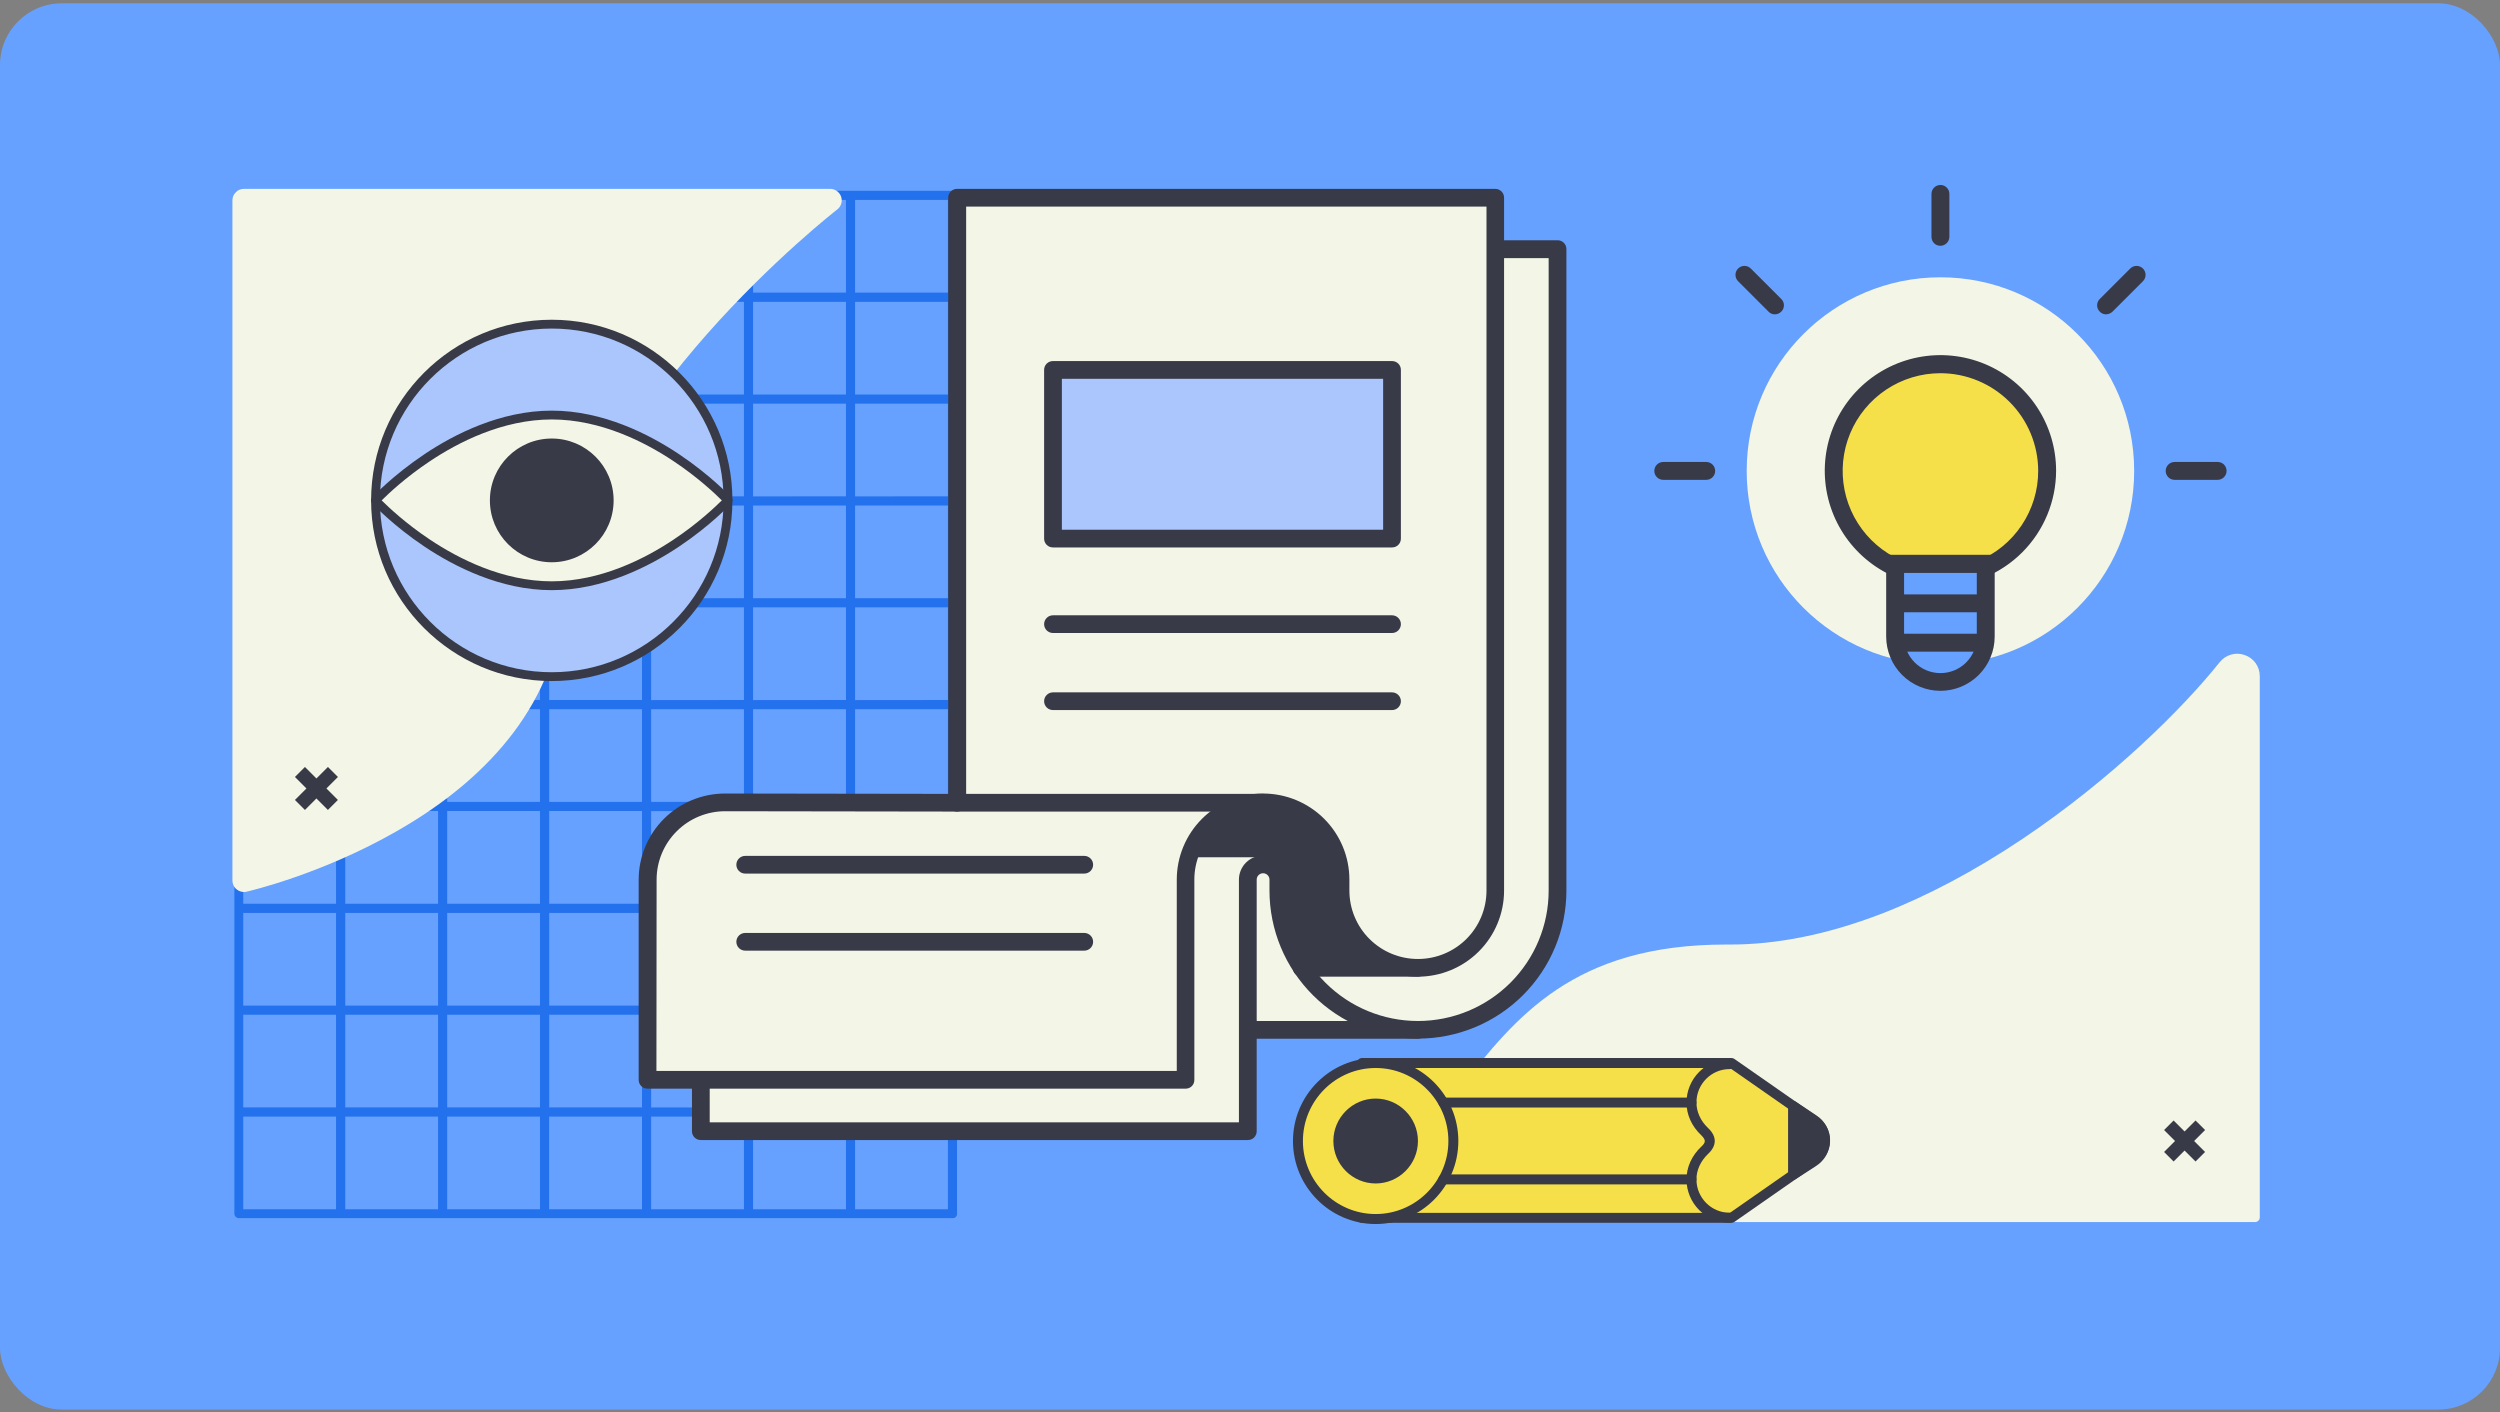
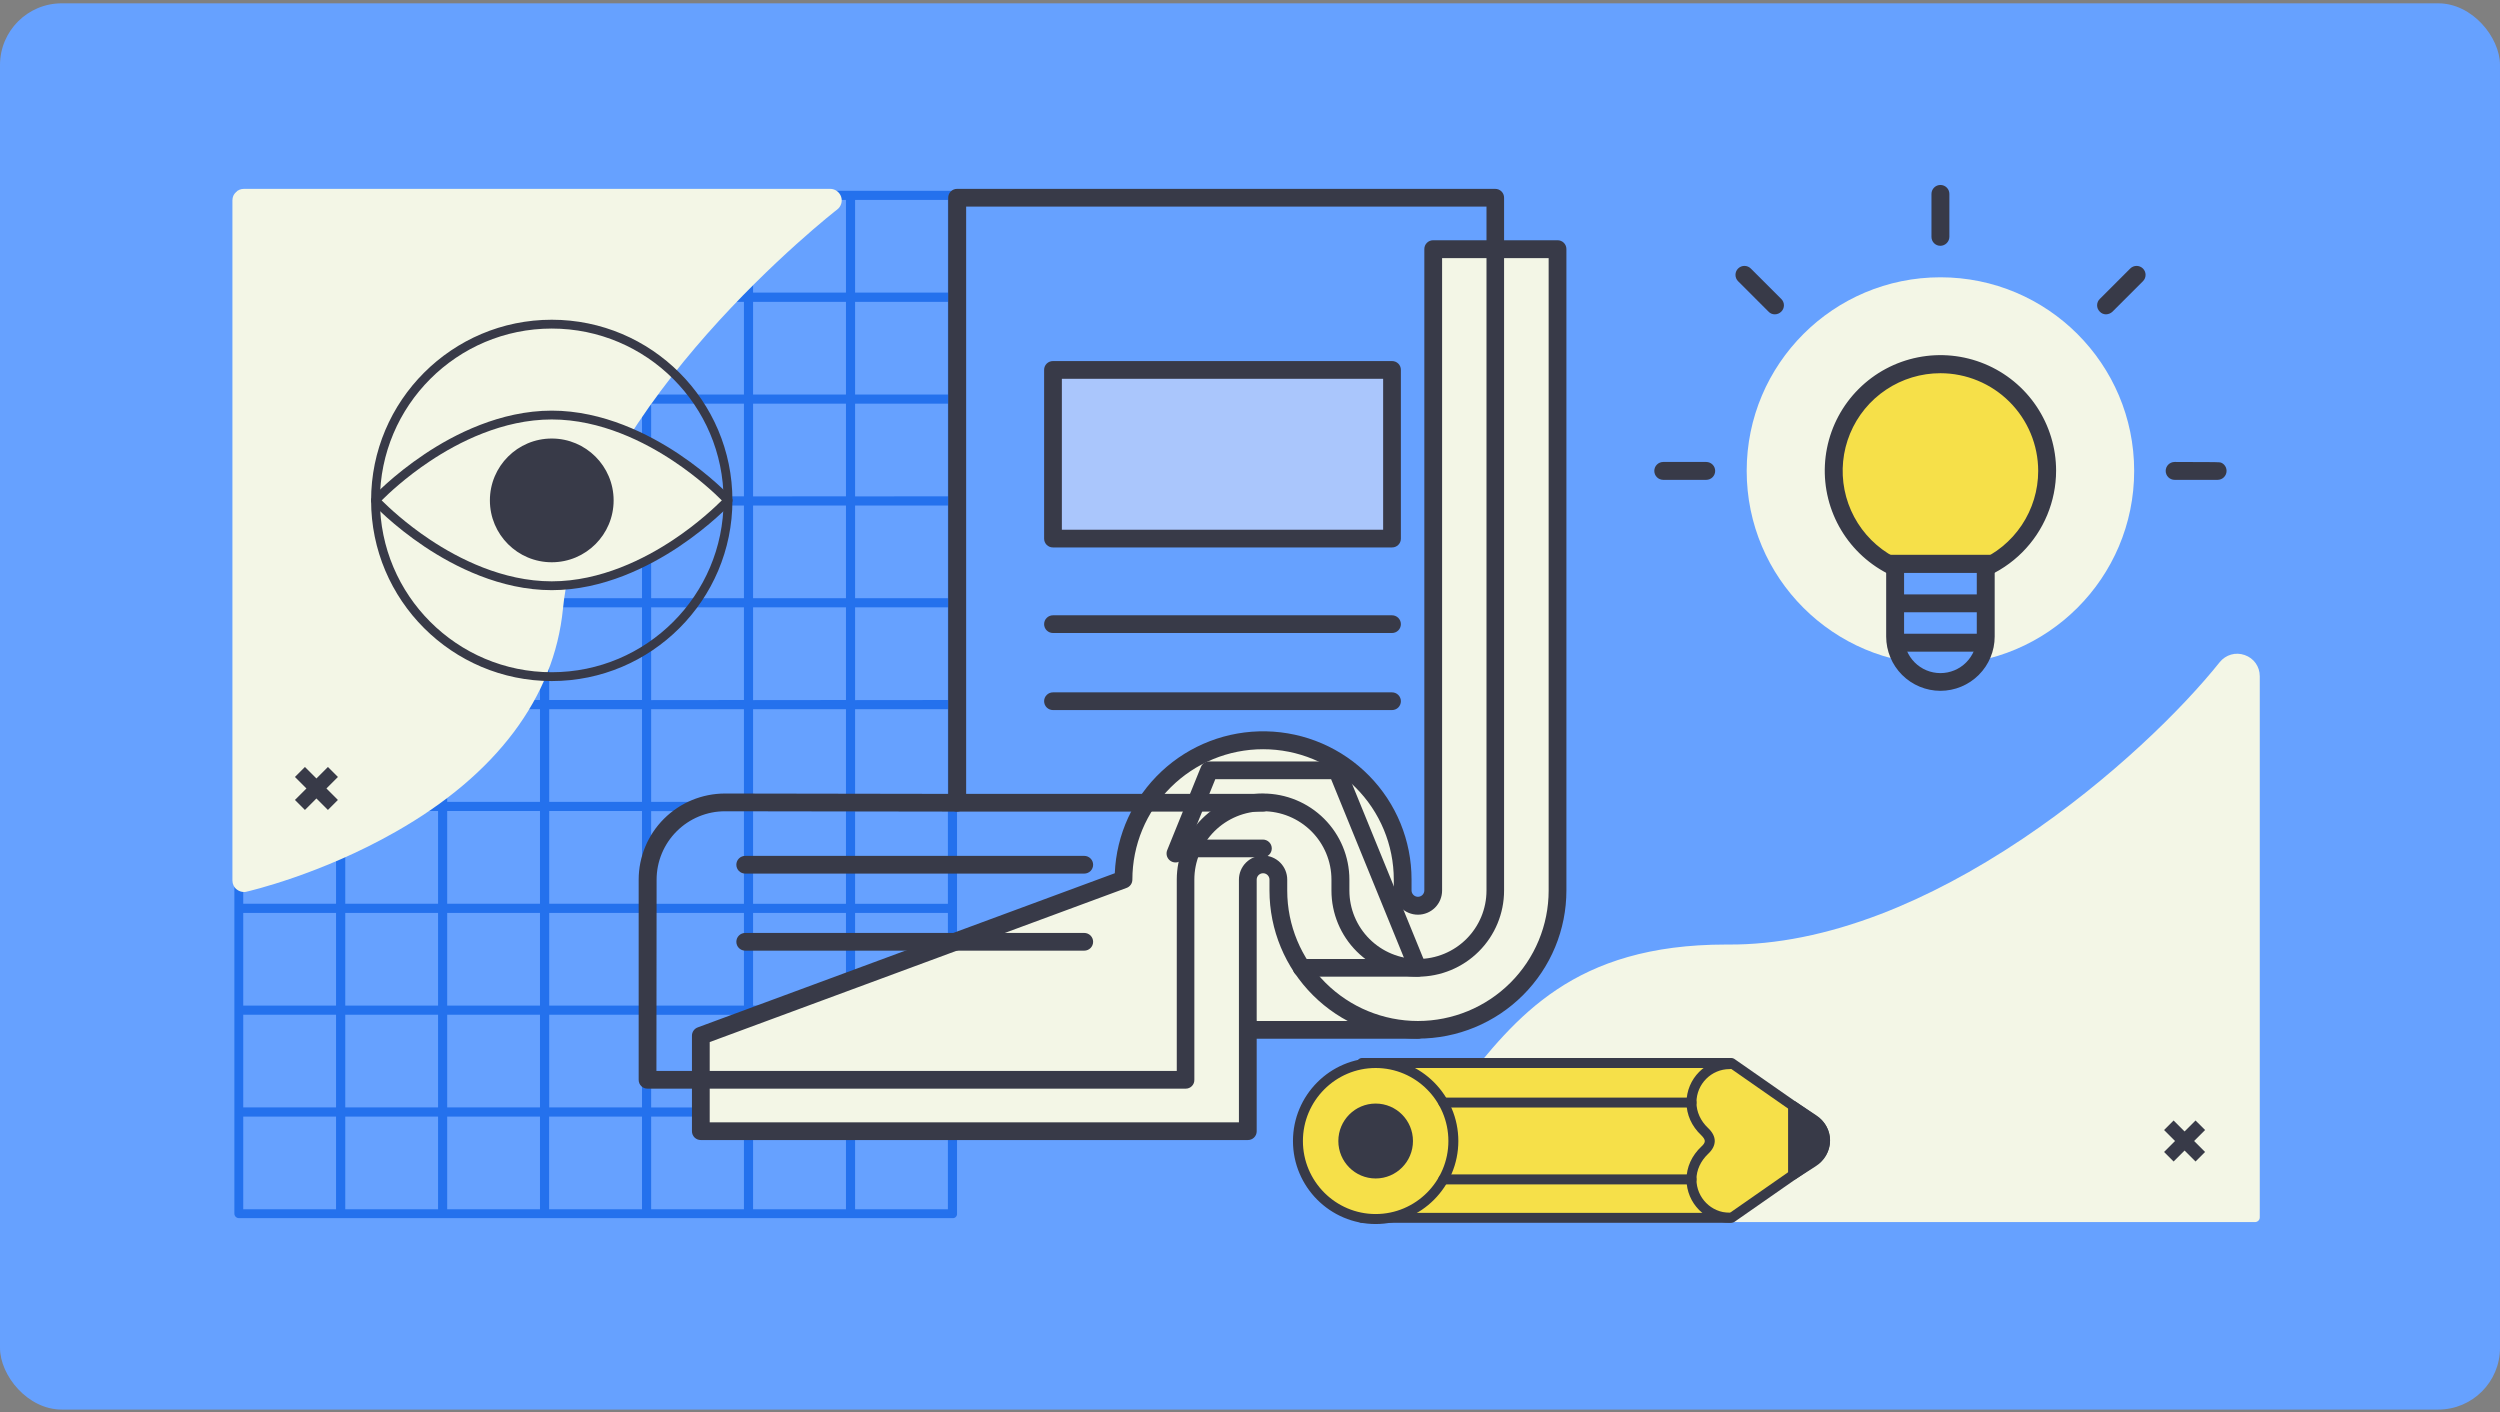
<svg xmlns="http://www.w3.org/2000/svg" width="324" height="183" viewBox="0 0 324 183" fill="none">
  <rect x="0" y="0" width="324" height="183" fill="#808080" stroke="none" />
  <g clip-path="url(#clip0_1126_7437)">
    <path d="M329.822 0.431H0V186.478H329.822V0.431Z" fill="#66A1FF" />
    <path d="M124.031 157.315L124.031 25.322C124.032 25.244 124.017 25.167 123.988 25.095C123.958 25.023 123.915 24.957 123.86 24.902C123.804 24.847 123.739 24.803 123.667 24.774C123.594 24.744 123.517 24.73 123.439 24.73L30.967 24.73C30.889 24.73 30.812 24.744 30.74 24.774C30.668 24.803 30.602 24.847 30.547 24.902C30.492 24.957 30.448 25.023 30.419 25.095C30.389 25.167 30.374 25.244 30.375 25.322L30.375 157.279C30.374 157.357 30.389 157.435 30.419 157.507C30.448 157.579 30.492 157.644 30.547 157.699C30.602 157.755 30.668 157.798 30.74 157.828C30.812 157.857 30.889 157.872 30.967 157.871H123.439C123.516 157.879 123.593 157.87 123.666 157.846C123.739 157.821 123.806 157.781 123.862 157.728C123.918 157.675 123.963 157.611 123.992 157.54C124.021 157.469 124.034 157.392 124.031 157.315ZM97.599 156.723V144.713H109.636L109.636 156.723H97.599ZM84.389 156.723V144.713H96.414V156.723H84.389ZM71.167 156.723V144.713H83.204V156.723H71.167ZM57.957 156.723V144.713H69.982V156.723H57.957ZM69.982 25.914V37.924H57.957V25.914H69.982ZM83.204 25.914V37.924H71.179V25.914H83.204ZM96.414 25.914V37.924H84.389V25.914L96.414 25.914ZM83.204 39.119V51.129H71.179V39.119H83.204ZM83.204 52.312V64.322H71.179V52.312H83.204ZM83.204 65.517V77.528H71.179V65.517H83.204ZM83.204 78.711V90.721H71.179V78.711H83.204ZM83.204 91.916V103.926H71.179V91.916H83.204ZM83.204 105.109V117.12H71.179V105.109H83.204ZM83.204 118.315V130.325H71.179V118.315H83.204ZM83.204 131.508V143.518H71.179V131.508H83.204ZM84.389 143.53V131.52H96.414V143.53H84.389ZM84.389 130.325V118.315H96.414V130.325H84.389ZM84.389 117.131V105.121H96.414V117.131H84.389ZM84.389 103.926V91.916H96.414V103.926H84.389ZM84.389 90.733V78.711H96.414V90.721L84.389 90.733ZM84.389 77.528V65.517H96.414V77.528H84.389ZM84.389 64.334V52.312H96.414V64.322L84.389 64.334ZM84.389 51.129V39.119H96.414V51.129H84.389ZM69.982 39.119V51.129H57.957V39.119H69.982ZM69.982 52.312V64.322H57.957V52.312H69.982ZM69.982 65.517V77.528H57.957V65.517H69.982ZM69.982 78.711V90.721H57.957V78.711H69.982ZM69.982 91.916V103.926H57.957V91.916H69.982ZM69.982 105.109V117.12H57.957V105.109H69.982ZM69.982 118.315V130.325H57.957V118.315H69.982ZM69.982 131.508V143.518H57.957L57.957 131.508H69.982ZM97.599 143.53V131.52H109.636V143.53H97.599ZM97.599 130.325V118.315H109.636V130.325H97.599ZM97.599 117.131V105.121H109.636V117.131H97.599ZM97.599 103.926V91.916H109.636V103.926H97.599ZM97.599 90.733V78.711H109.636V90.721L97.599 90.733ZM97.599 77.528V65.517H109.636V77.528H97.599ZM97.599 64.334V52.312H109.636V64.322L97.599 64.334ZM97.599 51.129V39.119H109.636V51.129H97.599ZM97.599 37.936V25.914H109.636V37.924H97.599V37.936ZM56.772 25.914V37.924L44.746 37.924V25.914H56.772ZM56.772 39.119V51.129H44.746V39.119L56.772 39.119ZM56.772 52.312V64.322H44.746V52.312H56.772ZM56.772 65.517V77.528H44.746V65.517H56.772ZM56.772 78.711V90.721H44.746V78.711H56.772ZM56.772 91.916V103.926H44.746V91.916H56.772ZM56.772 105.109V117.12H44.746V105.109H56.772ZM56.772 118.315V130.325H44.746V118.315H56.772ZM56.772 131.508L56.772 143.518H44.746L44.746 131.508H56.772ZM56.772 144.713V156.723H44.746V144.713H56.772ZM110.821 156.723L110.821 144.713H122.847V156.723H110.821ZM110.821 143.53V131.52H122.847L122.847 143.53H110.821ZM110.821 130.325V118.315H122.847V130.325H110.821ZM110.821 117.131V105.121H122.847V117.131H110.821ZM110.821 103.926V91.916H122.847V103.926H110.821ZM110.821 90.733V78.711H122.847V90.721L110.821 90.733ZM110.821 77.528V65.517H122.847V77.528H110.821ZM110.821 64.334V52.312H122.847V64.322L110.821 64.334ZM110.821 51.129V39.119H122.847V51.129H110.821ZM122.847 25.914V37.924H110.821V25.914H122.847ZM43.55 25.914V37.924H31.524V25.914L43.55 25.914ZM43.55 39.119V51.129L31.524 51.129V39.119H43.55ZM43.55 52.312V64.322H31.524V52.312L43.55 52.312ZM43.55 65.517V77.528H31.524V65.517H43.55ZM43.55 78.711V90.721H31.524V78.711H43.55ZM43.55 91.916V103.926H31.524V91.916H43.55ZM43.55 105.109V117.12H31.524V105.109H43.55ZM43.55 118.315V130.325H31.524V118.315H43.55ZM43.55 131.508L43.55 143.518H31.524L31.524 131.508H43.55ZM31.524 156.723V144.713H43.55V156.723H31.524Z" fill="#2471ED" />
    <path d="M292.246 87.632V157.761H167.683C193.109 151.94 189.078 122.833 224.017 123.019C250.745 123.155 278.491 98.321 288.153 86.208C289.517 84.511 292.246 85.465 292.246 87.632Z" fill="#F3F6E6" />
    <path d="M292.246 158.381H167.683C167.373 158.381 167.1 158.145 167.063 157.836C167.025 157.526 167.236 157.229 167.546 157.167C178.399 154.677 183.695 147.989 189.301 140.892C196.482 131.8 203.912 122.412 223.694 122.412C223.806 122.412 223.918 122.412 224.029 122.412C230.194 122.449 236.829 121.111 243.738 118.461C249.728 116.157 255.917 112.875 262.144 108.7C273.691 100.947 282.906 91.794 287.669 85.823C288.463 84.845 289.74 84.474 290.918 84.895C292.097 85.303 292.866 86.381 292.866 87.644V157.774C292.866 158.108 292.593 158.381 292.246 158.381ZM171.925 157.142H291.625V87.632C291.625 86.765 291.055 86.245 290.509 86.059C289.963 85.873 289.194 85.91 288.636 86.591C283.812 92.636 274.509 101.888 262.826 109.716C256.525 113.94 250.249 117.272 244.172 119.6C237.114 122.313 230.33 123.663 224.005 123.638C215.285 123.588 208.265 125.409 202.535 129.199C197.425 132.581 193.779 137.188 190.256 141.647C185.481 147.704 180.569 153.934 171.925 157.142Z" fill="#F3F6E6" />
    <path d="M31.61 25.964H107.609C107.609 25.964 74.179 51.839 71.5 78.724C68.821 105.61 31.61 114.115 31.61 114.115V25.964Z" fill="#F3F6E6" />
    <path d="M31.61 115.603C31.283 115.603 30.955 115.484 30.687 115.275C30.33 115.008 30.122 114.562 30.122 114.116V25.965C30.122 25.132 30.777 24.477 31.61 24.477H107.608C108.234 24.477 108.799 24.894 109.008 25.489C109.216 26.084 109.008 26.768 108.501 27.154C108.412 27.214 100.137 33.667 91.623 43.303C83.853 52.106 74.298 65.4 72.958 78.903C71.827 90.383 64.326 100.405 51.257 107.811C41.553 113.342 32.295 115.484 31.908 115.573C31.819 115.603 31.729 115.603 31.61 115.603ZM33.099 27.452V112.182C36.254 111.29 43.011 109.089 49.888 105.164C62.182 98.145 68.969 89.193 70.041 78.576C71.172 67.096 77.721 54.545 89.48 41.281C94.957 35.095 100.256 30.247 103.5 27.452H33.099Z" fill="#F3F6E6" />
    <path d="M251.48 86.122C265.347 86.122 276.588 74.888 276.588 61.03C276.588 47.172 265.347 35.938 251.48 35.938C237.613 35.938 226.371 47.172 226.371 61.03C226.371 74.888 237.613 86.122 251.48 86.122Z" fill="#F3F6E6" />
    <path d="M251.48 74.851C259.118 74.851 265.31 68.663 265.31 61.029C265.31 53.396 259.118 47.208 251.48 47.208C243.841 47.208 237.649 53.396 237.649 61.029C237.649 68.663 243.841 74.851 251.48 74.851Z" fill="#F6E049" />
    <path d="M251.48 75.987C248.515 75.987 245.616 75.109 243.151 73.463C240.686 71.817 238.765 69.477 237.63 66.739C236.495 64.002 236.198 60.99 236.777 58.084C237.355 55.178 238.783 52.508 240.88 50.413C242.976 48.318 245.647 46.891 248.555 46.313C251.463 45.735 254.477 46.032 257.216 47.166C259.956 48.3 262.297 50.22 263.944 52.683C265.591 55.147 266.471 58.044 266.471 61.006C266.464 64.978 264.883 68.785 262.073 71.593C259.263 74.401 255.454 75.981 251.48 75.987ZM251.48 48.368C248.974 48.368 246.524 49.11 244.44 50.502C242.357 51.893 240.733 53.87 239.774 56.184C238.815 58.498 238.564 61.044 239.053 63.5C239.542 65.956 240.748 68.212 242.52 69.983C244.292 71.754 246.55 72.96 249.008 73.448C251.466 73.937 254.013 73.686 256.328 72.728C258.644 71.769 260.622 70.147 262.015 68.064C263.407 65.982 264.15 63.534 264.15 61.03C264.146 57.673 262.809 54.455 260.434 52.081C258.059 49.707 254.839 48.372 251.48 48.368Z" fill="#383A48" />
    <path d="M251.48 88.371C250.708 88.372 249.944 88.221 249.232 87.927C248.519 87.632 247.871 87.2 247.326 86.655C246.78 86.11 246.348 85.463 246.053 84.751C245.759 84.038 245.608 83.275 245.609 82.504V73.065H257.351V82.504C257.349 84.059 256.73 85.551 255.629 86.651C254.529 87.751 253.036 88.369 251.48 88.371Z" fill="#66A1FF" />
    <path d="M251.48 89.531C249.616 89.528 247.829 88.787 246.511 87.469C245.193 86.152 244.451 84.367 244.448 82.504V71.906H258.511V82.504C258.508 84.367 257.767 86.152 256.449 87.469C255.131 88.787 253.344 89.528 251.48 89.531ZM246.769 74.248V82.527C246.769 83.775 247.265 84.973 248.149 85.856C249.032 86.739 250.23 87.235 251.48 87.235C252.729 87.235 253.927 86.739 254.811 85.856C255.694 84.973 256.191 83.775 256.191 82.527V74.248H246.769Z" fill="#383A48" />
    <path d="M257.351 77.031H245.609V79.35H257.351V77.031Z" fill="#383A48" />
    <path d="M257.351 82.133H245.609V84.452H257.351V82.133Z" fill="#383A48" />
    <path d="M251.48 31.856C251.327 31.858 251.175 31.828 251.034 31.771C250.892 31.713 250.764 31.628 250.656 31.52C250.548 31.412 250.462 31.283 250.405 31.142C250.347 31.001 250.318 30.849 250.319 30.696V25.131C250.319 24.823 250.442 24.528 250.659 24.311C250.877 24.093 251.172 23.971 251.48 23.971C251.787 23.971 252.083 24.093 252.3 24.311C252.518 24.528 252.64 24.823 252.64 25.131V30.696C252.635 31.002 252.511 31.295 252.295 31.511C252.078 31.727 251.786 31.851 251.48 31.856Z" fill="#383A48" />
    <path d="M272.945 40.738C272.793 40.74 272.642 40.71 272.502 40.65C272.362 40.59 272.237 40.501 272.133 40.39C272.023 40.283 271.935 40.155 271.875 40.014C271.816 39.872 271.785 39.72 271.785 39.567C271.785 39.413 271.816 39.261 271.875 39.12C271.935 38.978 272.023 38.85 272.133 38.743L276.078 34.801C276.186 34.693 276.315 34.607 276.456 34.549C276.597 34.49 276.749 34.46 276.902 34.46C277.055 34.46 277.206 34.49 277.348 34.549C277.489 34.607 277.617 34.693 277.726 34.801C277.834 34.909 277.92 35.037 277.978 35.179C278.037 35.32 278.067 35.471 278.067 35.624C278.067 35.777 278.037 35.928 277.978 36.07C277.92 36.211 277.834 36.339 277.726 36.447L273.781 40.39C273.555 40.605 273.257 40.729 272.945 40.738Z" fill="#383A48" />
-     <path d="M287.402 62.189H281.833C281.525 62.189 281.23 62.067 281.012 61.85C280.795 61.632 280.673 61.337 280.673 61.03C280.673 60.722 280.795 60.427 281.012 60.21C281.23 59.992 281.525 59.87 281.833 59.87H287.402C287.555 59.869 287.707 59.898 287.848 59.955C287.99 60.013 288.118 60.098 288.226 60.206C288.334 60.314 288.42 60.443 288.477 60.584C288.535 60.725 288.564 60.877 288.563 61.03C288.562 61.337 288.439 61.631 288.222 61.849C288.004 62.066 287.71 62.188 287.402 62.189Z" fill="#383A48" />
+     <path d="M287.402 62.189H281.833C281.525 62.189 281.23 62.067 281.012 61.85C280.795 61.632 280.673 61.337 280.673 61.03C280.673 60.722 280.795 60.427 281.012 60.21C281.23 59.992 281.525 59.87 281.833 59.87C287.555 59.869 287.707 59.898 287.848 59.955C287.99 60.013 288.118 60.098 288.226 60.206C288.334 60.314 288.42 60.443 288.477 60.584C288.535 60.725 288.564 60.877 288.563 61.03C288.562 61.337 288.439 61.631 288.222 61.849C288.004 62.066 287.71 62.188 287.402 62.189Z" fill="#383A48" />
    <path d="M230.014 40.738C229.862 40.74 229.711 40.71 229.571 40.65C229.432 40.59 229.306 40.501 229.202 40.39L225.257 36.447C225.039 36.229 224.916 35.933 224.916 35.624C224.916 35.315 225.039 35.019 225.257 34.801C225.476 34.583 225.772 34.46 226.081 34.46C226.39 34.46 226.686 34.583 226.905 34.801L230.85 38.743C230.96 38.85 231.048 38.978 231.107 39.12C231.167 39.261 231.198 39.413 231.198 39.567C231.198 39.72 231.167 39.872 231.107 40.014C231.048 40.155 230.96 40.283 230.85 40.39C230.74 40.5 230.61 40.587 230.467 40.647C230.324 40.707 230.17 40.738 230.014 40.738Z" fill="#383A48" />
    <path d="M221.127 62.189H215.557C215.25 62.189 214.954 62.067 214.737 61.849C214.519 61.632 214.397 61.337 214.397 61.03C214.397 60.722 214.519 60.427 214.737 60.21C214.954 59.992 215.25 59.87 215.557 59.87H221.127C221.434 59.87 221.729 59.992 221.947 60.21C222.165 60.427 222.287 60.722 222.287 61.03C222.287 61.337 222.165 61.632 221.947 61.849C221.729 62.067 221.434 62.189 221.127 62.189Z" fill="#383A48" />
-     <path d="M71.508 87.693C84.123 87.693 94.35 77.466 94.35 64.851C94.35 52.236 84.123 42.009 71.508 42.009C58.892 42.009 48.666 52.236 48.666 64.851C48.666 77.466 58.892 87.693 71.508 87.693Z" fill="#AAC6FC" />
    <path d="M71.508 88.265C58.594 88.265 48.094 77.765 48.094 64.851C48.094 51.937 58.594 41.437 71.508 41.437C84.422 41.437 94.922 51.937 94.922 64.851C94.922 77.765 84.422 88.265 71.508 88.265ZM71.508 42.581C59.223 42.581 49.238 52.566 49.238 64.851C49.238 77.136 59.223 87.121 71.508 87.121C83.793 87.121 93.778 77.136 93.778 64.851C93.778 52.566 83.793 42.581 71.508 42.581Z" fill="#383A48" />
    <path d="M94.35 64.851C94.35 64.851 84.124 75.912 71.508 75.912C58.892 75.912 48.666 64.851 48.666 64.851C48.666 64.851 58.892 53.79 71.508 53.79C84.124 53.79 94.35 64.851 94.35 64.851Z" fill="#F3F6E6" />
    <path d="M71.508 76.484C64.851 76.484 58.88 73.418 55.037 70.856C50.896 68.088 48.357 65.354 48.243 65.24C48.037 65.022 48.037 64.679 48.243 64.462C48.346 64.348 50.896 61.614 55.037 58.846C58.869 56.284 64.851 53.218 71.508 53.218C78.165 53.218 84.136 56.284 87.979 58.846C92.12 61.614 94.659 64.348 94.773 64.462C94.979 64.679 94.979 65.022 94.773 65.24C94.67 65.354 92.12 68.088 87.979 70.856C84.136 73.418 78.165 76.484 71.508 76.484ZM49.466 64.851C50.313 65.697 52.555 67.825 55.7 69.918C59.395 72.389 65.148 75.34 71.508 75.34C77.868 75.34 83.621 72.389 87.316 69.918C90.461 67.825 92.692 65.697 93.549 64.851C92.703 64.004 90.461 61.877 87.316 59.784C83.621 57.313 77.868 54.362 71.508 54.362C65.148 54.362 59.395 57.313 55.7 59.784C52.555 61.877 50.313 64.004 49.466 64.851Z" fill="#383A48" />
    <path d="M71.508 72.297C75.621 72.297 78.954 68.963 78.954 64.851C78.954 60.739 75.621 57.405 71.508 57.405C67.396 57.405 64.062 60.739 64.062 64.851C64.062 68.963 67.396 72.297 71.508 72.297Z" fill="#383A48" />
    <path d="M71.508 72.869C67.081 72.869 63.49 69.278 63.49 64.851C63.49 60.425 67.081 56.833 71.508 56.833C75.934 56.833 79.526 60.425 79.526 64.851C79.526 69.278 75.934 72.869 71.508 72.869ZM71.508 57.977C67.722 57.977 64.634 61.065 64.634 64.851C64.634 68.637 67.722 71.726 71.508 71.726C75.294 71.726 78.382 68.637 78.382 64.851C78.382 61.065 75.294 57.977 71.508 57.977Z" fill="#383A48" />
    <path d="M178.073 169.545C184.868 169.545 190.376 164.037 190.376 157.242C190.376 150.447 184.868 144.939 178.073 144.939C171.279 144.939 165.77 150.447 165.77 157.242C165.77 164.037 171.279 169.545 178.073 169.545Z" fill="#66A1FF" />
    <path d="M178.073 170.025C171.025 170.025 165.291 164.29 165.291 157.242C165.291 150.193 171.025 144.459 178.073 144.459C185.122 144.459 190.856 150.193 190.856 157.242C190.856 164.29 185.122 170.025 178.073 170.025ZM178.073 145.419C175.735 145.419 173.449 146.112 171.505 147.411C169.56 148.71 168.045 150.557 167.15 152.717C166.255 154.878 166.021 157.255 166.477 159.548C166.934 161.842 168.06 163.949 169.713 165.602C171.367 167.256 173.473 168.382 175.767 168.838C178.06 169.294 180.437 169.06 182.598 168.165C184.758 167.27 186.605 165.755 187.904 163.81C189.203 161.866 189.897 159.58 189.897 157.242C189.893 154.107 188.646 151.102 186.43 148.885C184.213 146.669 181.208 145.422 178.073 145.419Z" fill="#66A1FF" />
    <path d="M42.497 99.399L38.223 103.674L39.518 104.97L43.793 100.695L42.497 99.399Z" fill="#383A48" />
    <path d="M39.518 99.4L38.222 100.695L42.497 104.97L43.792 103.674L39.518 99.4Z" fill="#383A48" />
    <path d="M284.543 145.215L280.463 149.295L281.7 150.532L285.78 146.451L284.543 145.215Z" fill="#383A48" />
    <path d="M281.699 145.215L280.463 146.452L284.543 150.532L285.779 149.295L281.699 145.215Z" fill="#383A48" />
    <path d="M183.742 133.469H161.716L160.151 111.014L167.976 109.774L183.742 133.469Z" fill="#F3F6E6" />
    <path d="M183.742 134.616H161.716C161.423 134.615 161.141 134.504 160.927 134.303C160.713 134.103 160.584 133.829 160.565 133.537L159 111.082C158.981 110.796 159.069 110.513 159.248 110.288C159.426 110.063 159.683 109.912 159.967 109.865L167.792 108.649C168.009 108.611 168.232 108.639 168.433 108.729C168.634 108.819 168.804 108.967 168.92 109.154L184.686 132.848C184.8 133.021 184.864 133.221 184.873 133.427C184.881 133.634 184.832 133.839 184.732 134.019C184.642 134.204 184.501 134.358 184.326 134.464C184.15 134.57 183.947 134.623 183.742 134.616ZM162.798 132.32H181.601L167.424 111.036L161.371 111.978L162.798 132.32Z" fill="#383A48" />
    <path d="M201.832 32.307V115.445C201.832 120.231 199.926 124.821 196.534 128.206C193.141 131.59 188.54 133.492 183.742 133.492C178.944 133.492 174.343 131.59 170.95 128.206C167.557 124.821 165.651 120.231 165.651 115.445V114.022C165.651 113.498 165.443 112.996 165.072 112.625C164.701 112.255 164.197 112.047 163.672 112.047C163.147 112.047 162.644 112.255 162.273 112.625C161.901 112.996 161.693 113.498 161.693 114.022V146.625H90.804V134.249L145.582 113.999C145.582 109.212 147.488 104.622 150.88 101.238C154.273 97.853 158.874 95.952 163.672 95.952C168.47 95.952 173.071 97.853 176.464 101.238C179.857 104.622 181.763 109.212 181.763 113.999V115.422C181.763 115.946 181.971 116.448 182.342 116.818C182.713 117.189 183.217 117.397 183.742 117.397C184.267 117.397 184.77 117.189 185.141 116.818C185.513 116.448 185.721 115.946 185.721 115.422V32.307H201.832Z" fill="#F3F6E6" />
    <path d="M161.716 147.749H90.827C90.676 147.751 90.525 147.722 90.385 147.665C90.245 147.608 90.117 147.523 90.01 147.416C89.903 147.31 89.818 147.182 89.761 147.042C89.704 146.902 89.675 146.752 89.677 146.601V134.226C89.675 133.99 89.748 133.759 89.884 133.566C90.02 133.372 90.213 133.226 90.436 133.147L144.477 113.172C144.686 108.154 146.858 103.419 150.527 99.981C154.195 96.543 159.069 94.676 164.101 94.781C169.134 94.886 173.925 96.955 177.446 100.543C180.967 104.132 182.938 108.954 182.936 113.975V115.399C182.936 115.618 183.024 115.828 183.179 115.983C183.335 116.138 183.545 116.225 183.765 116.225C183.985 116.225 184.196 116.138 184.351 115.983C184.506 115.828 184.594 115.618 184.594 115.399V32.284C184.592 32.133 184.621 31.983 184.678 31.843C184.735 31.703 184.82 31.576 184.927 31.469C185.034 31.362 185.162 31.277 185.302 31.22C185.443 31.163 185.593 31.134 185.744 31.136H201.855C202.007 31.134 202.157 31.163 202.298 31.22C202.438 31.277 202.565 31.362 202.673 31.469C202.78 31.576 202.864 31.703 202.922 31.843C202.979 31.983 203.008 32.133 203.006 32.284V115.399C203.008 117.919 202.512 120.416 201.546 122.745C200.58 125.074 199.164 127.191 197.379 128.975C195.593 130.758 193.473 132.173 191.139 133.139C188.805 134.105 186.303 134.603 183.777 134.605C178.673 134.608 173.778 132.588 170.168 128.991C166.557 125.393 164.527 120.512 164.524 115.422V113.998C164.524 113.779 164.437 113.569 164.281 113.414C164.126 113.259 163.915 113.172 163.695 113.172C163.476 113.172 163.265 113.259 163.109 113.414C162.954 113.569 162.867 113.779 162.867 113.998V146.624C162.866 146.774 162.835 146.921 162.777 147.059C162.718 147.197 162.633 147.321 162.526 147.426C162.419 147.531 162.293 147.613 162.153 147.668C162.014 147.724 161.866 147.751 161.716 147.749ZM91.978 145.453H160.565V113.998C160.565 113.17 160.895 112.376 161.482 111.79C162.069 111.205 162.865 110.876 163.695 110.876C164.525 110.876 165.322 111.205 165.909 111.79C166.496 112.376 166.825 113.17 166.825 113.998V115.422C166.825 119.903 168.61 124.202 171.787 127.371C174.964 130.54 179.272 132.32 183.765 132.32C188.258 132.32 192.566 130.54 195.743 127.371C198.92 124.202 200.705 119.903 200.705 115.422V33.455H186.895V115.422C186.895 116.25 186.565 117.044 185.978 117.63C185.391 118.215 184.595 118.544 183.765 118.544C182.935 118.544 182.139 118.215 181.552 117.63C180.965 117.044 180.635 116.25 180.635 115.422V113.998C180.635 109.516 178.85 105.218 175.673 102.049C172.497 98.88 168.188 97.1 163.695 97.1C159.203 97.1 154.894 98.88 151.717 102.049C148.54 105.218 146.756 109.516 146.756 113.998C146.757 114.234 146.684 114.465 146.548 114.659C146.412 114.852 146.219 114.998 145.996 115.077L91.978 135.052V145.453Z" fill="#383A48" />
-     <path d="M163.695 109.957H153.845L152.372 110.623L156.745 99.832H173.316L183.742 125.432H168.713" fill="#383A48" />
    <path d="M183.742 126.58H168.69C168.384 126.58 168.092 126.46 167.876 126.244C167.66 126.029 167.539 125.737 167.539 125.432C167.539 125.128 167.66 124.836 167.876 124.621C168.092 124.405 168.384 124.284 168.69 124.284H182.016L172.51 100.98H157.504L154.328 108.809H163.672C163.977 108.809 164.27 108.93 164.486 109.146C164.702 109.361 164.823 109.653 164.823 109.957C164.823 110.262 164.702 110.554 164.486 110.769C164.27 110.985 163.977 111.105 163.672 111.105H154.075L152.809 111.679C152.598 111.77 152.364 111.796 152.138 111.755C151.912 111.713 151.704 111.606 151.539 111.446C151.374 111.287 151.26 111.082 151.212 110.858C151.163 110.634 151.182 110.4 151.267 110.187L155.64 99.396C155.726 99.186 155.872 99.006 156.061 98.88C156.249 98.753 156.471 98.685 156.698 98.684H173.27C173.498 98.682 173.721 98.749 173.91 98.876C174.099 99.003 174.245 99.184 174.328 99.396L184.778 124.996C184.845 125.173 184.869 125.362 184.849 125.549C184.829 125.737 184.765 125.917 184.663 126.075C184.566 126.232 184.431 126.361 184.269 126.45C184.108 126.538 183.926 126.583 183.742 126.58Z" fill="#383A48" />
-     <path d="M124.039 104.034V25.625H193.777V115.422C193.778 116.737 193.519 118.039 193.015 119.254C192.511 120.468 191.772 121.572 190.84 122.502C189.908 123.432 188.801 124.169 187.583 124.672C186.365 125.175 185.06 125.433 183.742 125.432C182.424 125.433 181.119 125.175 179.901 124.672C178.683 124.169 177.577 123.432 176.645 122.502C175.713 121.572 174.973 120.468 174.469 119.254C173.965 118.039 173.706 116.737 173.707 115.422V113.998C173.708 112.683 173.449 111.381 172.945 110.166C172.441 108.952 171.702 107.848 170.77 106.918C169.838 105.988 168.731 105.251 167.513 104.748C166.296 104.245 164.99 103.987 163.672 103.988C162.354 103.987 161.049 104.245 159.831 104.748C158.613 105.251 157.507 105.988 156.575 106.918C155.643 107.848 154.904 108.952 154.4 110.166C153.896 111.381 153.637 112.683 153.637 113.998V139.943H83.9V113.998C83.899 112.683 84.158 111.381 84.662 110.166C85.166 108.952 85.905 107.848 86.837 106.918C87.769 105.988 88.876 105.251 90.093 104.748C91.311 104.245 92.617 103.987 93.934 103.988L124.039 104.034Z" fill="#F3F6E6" />
    <path d="M153.66 141.091H83.923C83.771 141.093 83.621 141.064 83.48 141.007C83.34 140.95 83.213 140.865 83.106 140.758C82.998 140.651 82.914 140.524 82.856 140.384C82.799 140.244 82.77 140.094 82.772 139.943V113.998C82.775 111.04 83.954 108.204 86.052 106.112C88.149 104.02 90.992 102.843 93.957 102.84L122.888 102.886V25.626C122.887 25.474 122.916 25.325 122.973 25.184C123.03 25.044 123.115 24.917 123.222 24.811C123.329 24.704 123.457 24.619 123.597 24.562C123.737 24.505 123.888 24.476 124.039 24.478H193.777C193.928 24.476 194.079 24.505 194.219 24.562C194.359 24.619 194.487 24.704 194.594 24.811C194.701 24.917 194.786 25.044 194.843 25.184C194.9 25.325 194.929 25.474 194.928 25.626V115.422C194.928 118.381 193.749 121.22 191.651 123.312C189.554 125.405 186.709 126.58 183.742 126.58C180.775 126.58 177.93 125.405 175.833 123.312C173.735 121.22 172.556 118.381 172.556 115.422V113.998C172.556 111.648 171.62 109.394 169.954 107.732C168.288 106.07 166.028 105.136 163.672 105.136C161.316 105.136 159.056 106.07 157.39 107.732C155.724 109.394 154.788 111.648 154.788 113.998V139.943C154.792 140.093 154.766 140.242 154.711 140.382C154.656 140.522 154.574 140.649 154.468 140.756C154.363 140.863 154.237 140.948 154.099 141.005C153.96 141.063 153.811 141.092 153.66 141.091ZM85.073 138.795H152.51V113.998C152.51 111.039 153.688 108.201 155.786 106.108C157.883 104.015 160.729 102.84 163.695 102.84C166.662 102.84 169.507 104.015 171.605 106.108C173.702 108.201 174.881 111.039 174.881 113.998V115.422C174.881 116.586 175.111 117.738 175.557 118.813C176.004 119.889 176.658 120.866 177.483 121.689C178.308 122.512 179.287 123.164 180.365 123.61C181.443 124.055 182.598 124.284 183.765 124.284C184.932 124.284 186.087 124.055 187.165 123.61C188.243 123.164 189.222 122.512 190.047 121.689C190.872 120.866 191.526 119.889 191.973 118.813C192.419 117.738 192.649 116.586 192.649 115.422V26.774H125.213V104.034C125.215 104.184 125.185 104.334 125.126 104.472C125.066 104.61 124.978 104.735 124.868 104.837C124.654 105.052 124.365 105.175 124.062 105.182L93.981 105.136C91.625 105.137 89.366 106.071 87.7 107.733C86.034 109.395 85.098 111.648 85.096 113.998L85.073 138.795Z" fill="#383A48" />
    <path d="M163.695 105.182H124.039C123.734 105.182 123.441 105.061 123.225 104.846C123.009 104.63 122.888 104.338 122.888 104.034C122.888 103.729 123.009 103.437 123.225 103.222C123.441 103.007 123.734 102.886 124.039 102.886H163.695C163.847 102.884 163.997 102.913 164.137 102.97C164.278 103.027 164.405 103.112 164.512 103.219C164.619 103.326 164.704 103.453 164.761 103.593C164.819 103.733 164.847 103.883 164.846 104.034C164.845 104.338 164.723 104.629 164.508 104.845C164.292 105.06 164 105.181 163.695 105.182Z" fill="#383A48" />
    <path d="M180.405 47.943H136.468V69.801H180.405V47.943Z" fill="#AAC6FC" />
    <path d="M180.405 70.948H136.467C136.316 70.95 136.166 70.921 136.025 70.864C135.885 70.807 135.758 70.722 135.65 70.615C135.543 70.508 135.459 70.381 135.401 70.241C135.344 70.102 135.315 69.951 135.317 69.8V47.943C135.315 47.791 135.344 47.641 135.401 47.501C135.459 47.361 135.543 47.234 135.65 47.127C135.758 47.02 135.885 46.936 136.025 46.879C136.166 46.822 136.316 46.793 136.467 46.794H180.405C180.556 46.793 180.706 46.822 180.847 46.879C180.987 46.936 181.115 47.02 181.222 47.127C181.329 47.234 181.414 47.361 181.471 47.501C181.528 47.641 181.557 47.791 181.555 47.943V69.8C181.557 69.951 181.528 70.102 181.471 70.241C181.414 70.381 181.329 70.508 181.222 70.615C181.115 70.722 180.987 70.807 180.847 70.864C180.706 70.921 180.556 70.95 180.405 70.948ZM137.618 68.652H179.254V49.09H137.618V68.652Z" fill="#383A48" />
    <path d="M180.405 82.038H136.468C136.162 82.038 135.87 81.917 135.654 81.702C135.438 81.487 135.317 81.195 135.317 80.89C135.317 80.586 135.438 80.294 135.654 80.078C135.87 79.863 136.162 79.742 136.468 79.742H180.405C180.71 79.742 181.003 79.863 181.219 80.078C181.434 80.294 181.556 80.586 181.556 80.89C181.556 81.195 181.434 81.487 181.219 81.702C181.003 81.917 180.71 82.038 180.405 82.038Z" fill="#383A48" />
    <path d="M180.405 92.025H136.468C136.162 92.025 135.87 91.904 135.654 91.689C135.438 91.474 135.317 91.182 135.317 90.877C135.317 90.573 135.438 90.281 135.654 90.066C135.87 89.85 136.162 89.73 136.468 89.73H180.405C180.71 89.73 181.003 89.85 181.219 90.066C181.434 90.281 181.556 90.573 181.556 90.877C181.556 91.182 181.434 91.474 181.219 91.689C181.003 91.904 180.71 92.025 180.405 92.025Z" fill="#383A48" />
    <path d="M140.518 113.218H96.581C96.276 113.218 95.983 113.097 95.767 112.882C95.552 112.666 95.43 112.374 95.43 112.07C95.43 111.765 95.552 111.473 95.767 111.258C95.983 111.043 96.276 110.922 96.581 110.922H140.518C140.824 110.922 141.116 111.043 141.332 111.258C141.548 111.473 141.669 111.765 141.669 112.07C141.669 112.374 141.548 112.666 141.332 112.882C141.116 113.097 140.824 113.218 140.518 113.218Z" fill="#383A48" />
    <path d="M140.518 123.205H96.581C96.276 123.205 95.983 123.084 95.767 122.869C95.552 122.654 95.43 122.362 95.43 122.057C95.43 121.753 95.552 121.461 95.767 121.245C95.983 121.03 96.276 120.909 96.581 120.909H140.518C140.824 120.909 141.116 121.03 141.332 121.245C141.548 121.461 141.669 121.753 141.669 122.057C141.669 122.362 141.548 122.654 141.332 122.869C141.116 123.084 140.824 123.205 140.518 123.205Z" fill="#383A48" />
    <path d="M224.399 137.765H176.518V157.831H224.399L235.244 150.271C236.959 149.067 236.959 146.517 235.244 145.326L224.399 137.765Z" fill="#F6E049" />
    <path d="M224.399 137.118H176.518C176.157 137.118 175.874 137.403 175.874 137.766V157.831C175.874 158.194 176.157 158.479 176.518 158.479H224.399C224.528 158.479 224.657 158.44 224.773 158.362L235.618 150.802C236.598 150.116 237.178 148.989 237.178 147.785C237.178 146.594 236.585 145.468 235.618 144.795L224.773 137.235C224.657 137.157 224.528 137.118 224.399 137.118ZM177.163 138.413H224.193L234.87 145.857C235.515 146.297 235.876 147.009 235.876 147.785C235.876 148.575 235.515 149.287 234.87 149.74L224.193 157.184H177.163V138.413Z" fill="#383A48" />
    <path d="M178.285 137.765C183.847 137.765 188.356 142.292 188.356 147.876C188.356 153.46 183.847 157.986 178.285 157.986C172.723 157.986 168.214 153.46 168.214 147.876C168.214 142.292 172.723 137.765 178.285 137.765Z" fill="#F6E049" />
    <path d="M178.285 137.118C172.379 137.118 167.569 141.947 167.569 147.876C167.569 153.805 172.379 158.634 178.285 158.634C184.191 158.634 189.001 153.805 189.001 147.876C189.001 141.947 184.191 137.118 178.285 137.118ZM178.285 157.339C173.088 157.339 168.858 153.093 168.858 147.876C168.858 142.659 173.088 138.413 178.285 138.413C183.482 138.413 187.711 142.659 187.711 147.876C187.711 153.093 183.482 157.339 178.285 157.339Z" fill="#383A48" />
    <path d="M178.285 143.021C180.956 143.021 183.121 145.195 183.121 147.876C183.121 150.557 180.956 152.73 178.285 152.73C175.614 152.73 173.449 150.557 173.449 147.876C173.449 145.195 175.614 143.021 178.285 143.021Z" fill="#383A48" />
-     <path d="M178.285 142.374C175.267 142.374 172.804 144.847 172.804 147.876C172.804 150.905 175.267 153.378 178.285 153.378C181.303 153.378 183.766 150.905 183.766 147.876C183.766 144.847 181.303 142.374 178.285 142.374ZM178.285 152.083C175.977 152.083 174.094 150.193 174.094 147.876C174.094 145.559 175.977 143.669 178.285 143.669C180.593 143.669 182.476 145.559 182.476 147.876C182.476 150.193 180.593 152.083 178.285 152.083Z" fill="#383A48" />
    <path d="M224.154 137.273C221.072 137.273 218.57 139.798 218.57 142.892C218.57 144.458 219.241 145.96 220.479 147.125C220.788 147.423 220.943 147.682 220.943 147.889C220.943 148.135 220.711 148.407 220.504 148.588C219.254 149.766 218.57 151.268 218.57 152.847C218.57 155.941 221.072 158.465 224.154 158.465C224.515 158.465 224.799 158.181 224.799 157.818C224.799 157.456 224.515 157.171 224.154 157.171C221.781 157.171 219.86 155.229 219.86 152.847C219.86 151.643 220.401 150.465 221.381 149.533C221.936 149.015 222.219 148.471 222.232 147.889C222.232 147.306 221.949 146.737 221.355 146.18C220.388 145.261 219.86 144.083 219.86 142.879C219.86 140.497 221.781 138.555 224.154 138.555C224.515 138.555 224.799 138.27 224.799 137.908C224.799 137.545 224.515 137.273 224.154 137.273Z" fill="#383A48" />
    <path d="M232.381 152.265V143.319L235.05 145.093C237.023 146.4 236.998 149.313 234.999 150.582L232.381 152.265Z" fill="#383A48" />
    <path d="M232.381 142.672C232.278 142.672 232.175 142.698 232.072 142.75C231.865 142.866 231.736 143.086 231.736 143.319V152.265C231.736 152.498 231.865 152.718 232.072 152.834C232.278 152.951 232.536 152.938 232.729 152.808L235.347 151.125C236.469 150.413 237.152 149.196 237.165 147.863C237.178 146.53 236.521 145.287 235.412 144.562L232.742 142.788C232.626 142.711 232.51 142.672 232.381 142.672ZM233.026 151.087V144.523L234.689 145.636C235.437 146.128 235.876 146.957 235.863 147.85C235.85 148.743 235.399 149.559 234.651 150.038L233.026 151.087Z" fill="#383A48" />
    <path d="M219.215 152.2H187.054C186.693 152.2 186.409 152.484 186.409 152.847C186.409 153.209 186.693 153.494 187.054 153.494H219.215C219.576 153.494 219.86 153.209 219.86 152.847C219.86 152.484 219.576 152.2 219.215 152.2Z" fill="#383A48" />
    <path d="M219.215 142.245H187.054C186.693 142.245 186.409 142.529 186.409 142.892C186.409 143.254 186.693 143.539 187.054 143.539H219.215C219.576 143.539 219.86 143.254 219.86 142.892C219.86 142.529 219.576 142.245 219.215 142.245Z" fill="#383A48" />
  </g>
  <defs>
    <clipPath id="clip0_1126_7437">
      <rect y="0.431" width="324" height="182.25" rx="8" fill="white" />
    </clipPath>
  </defs>
</svg>